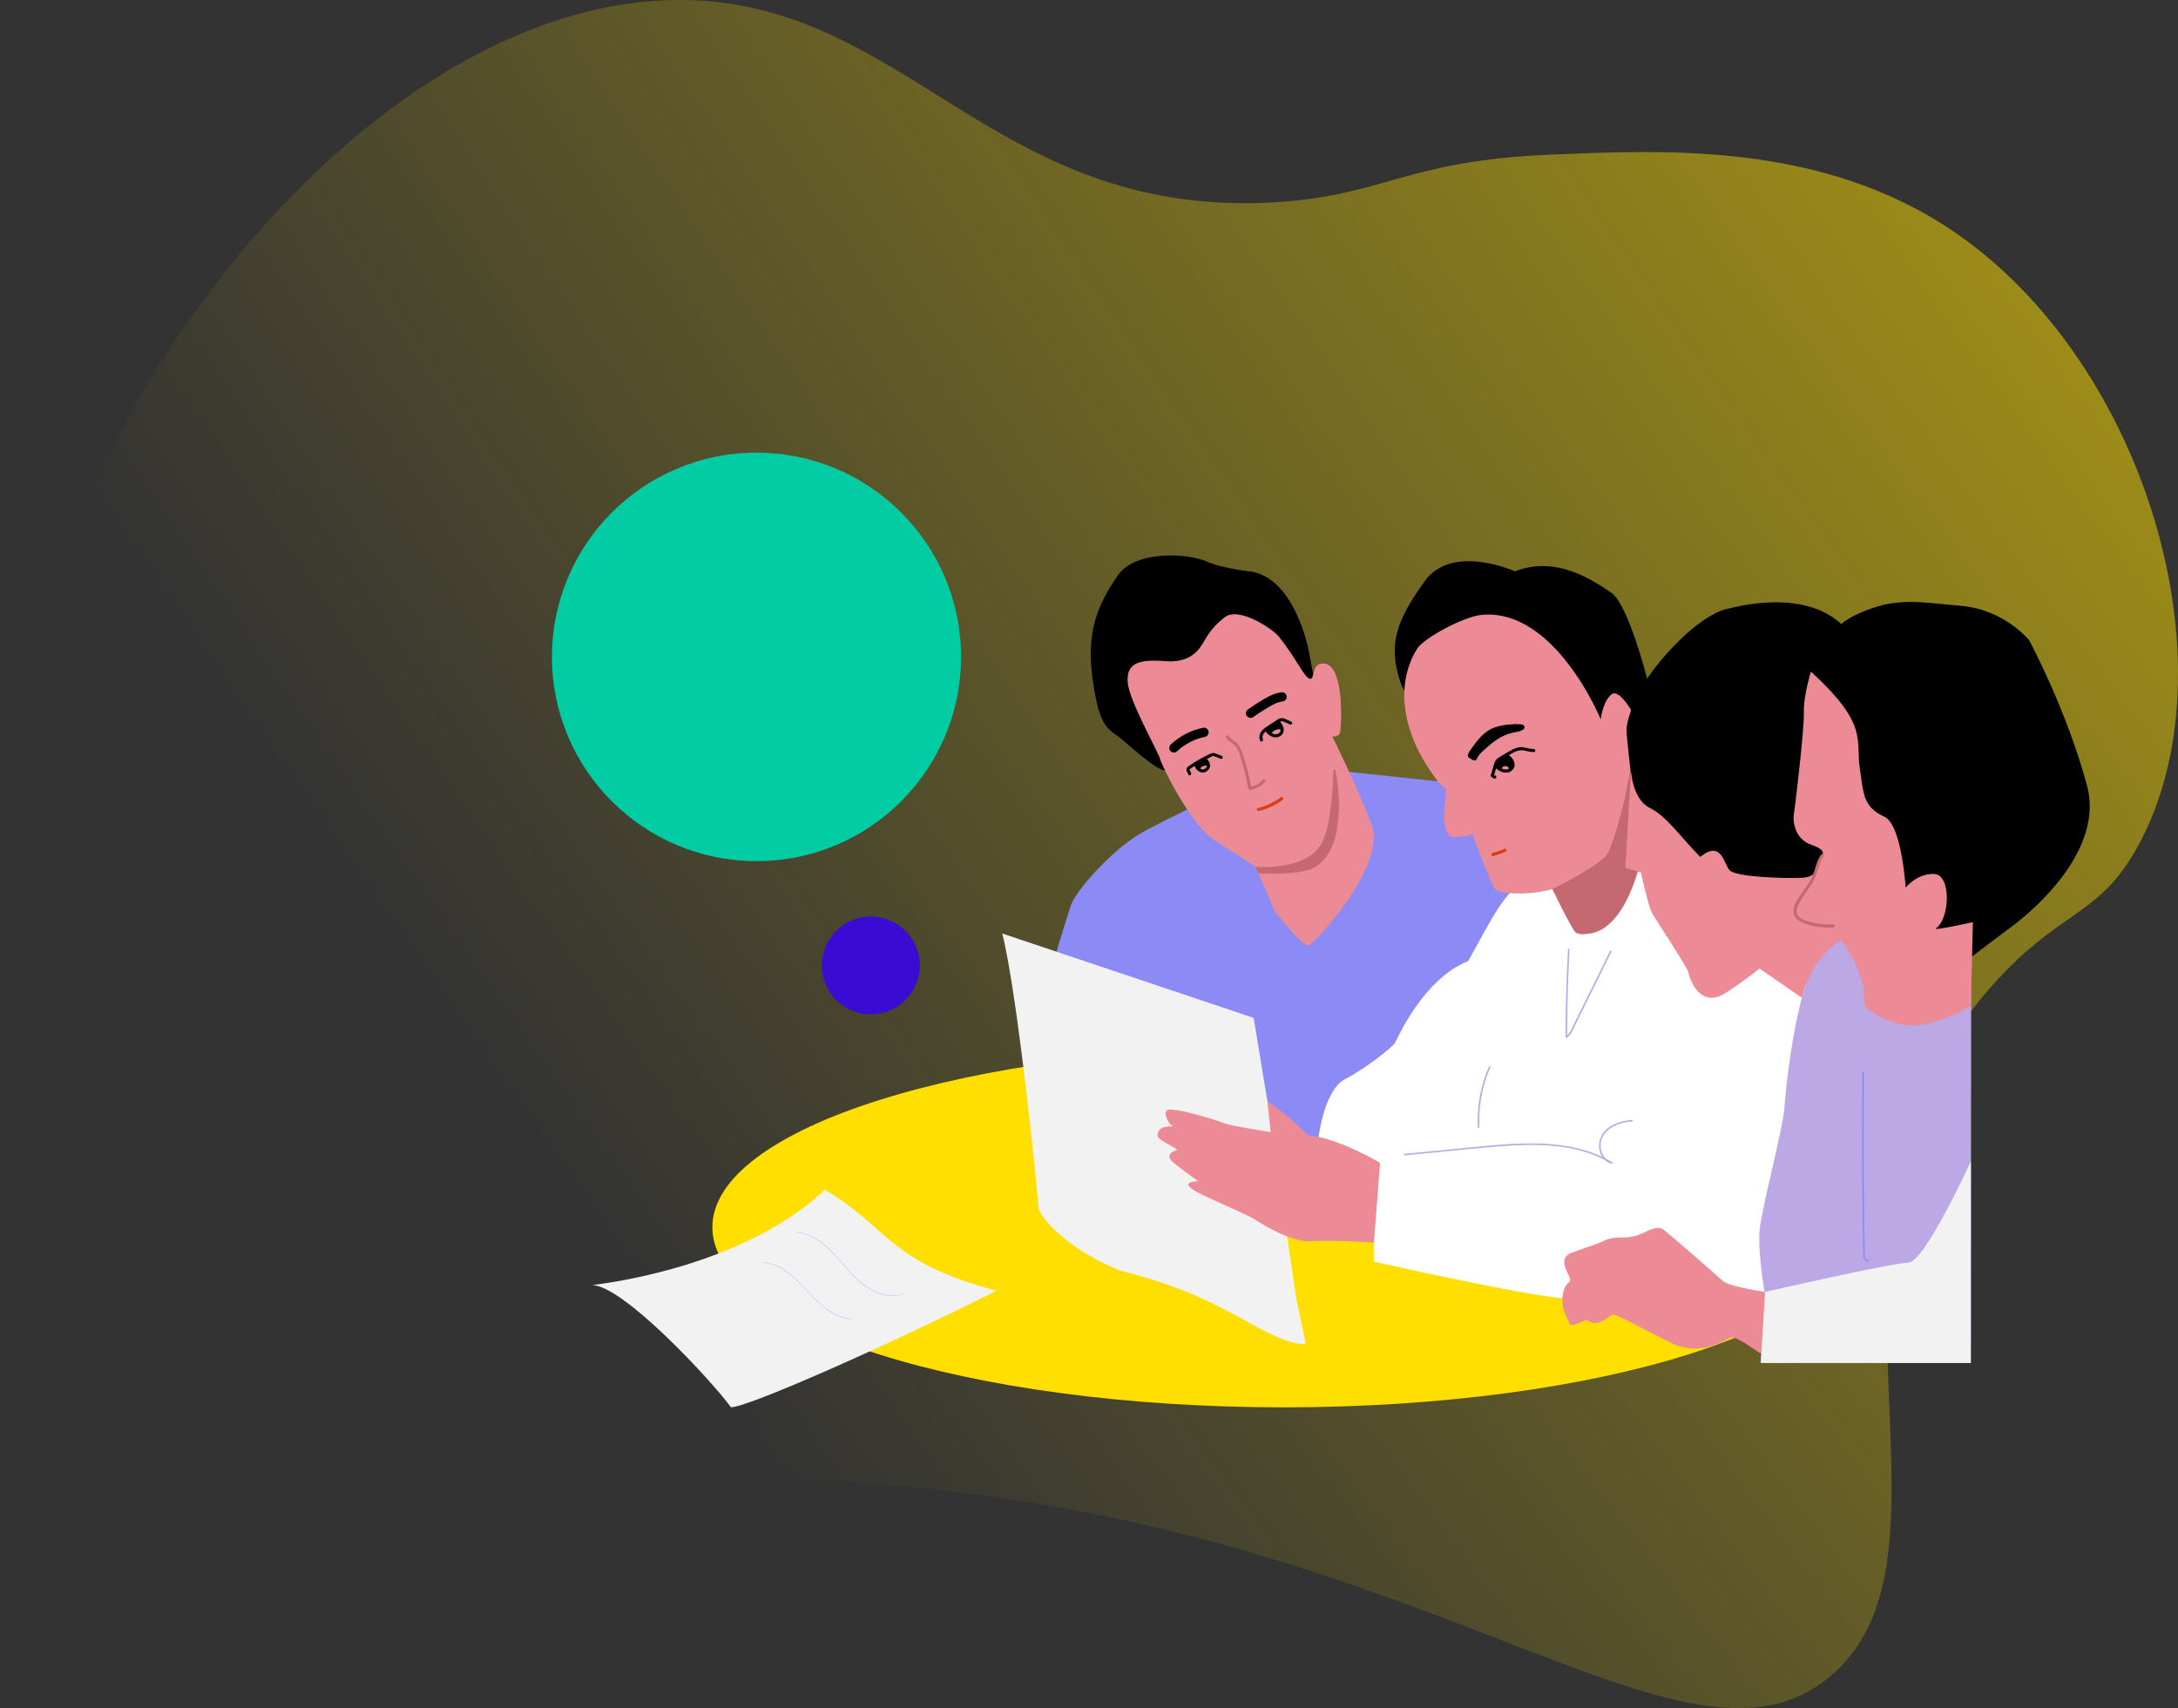
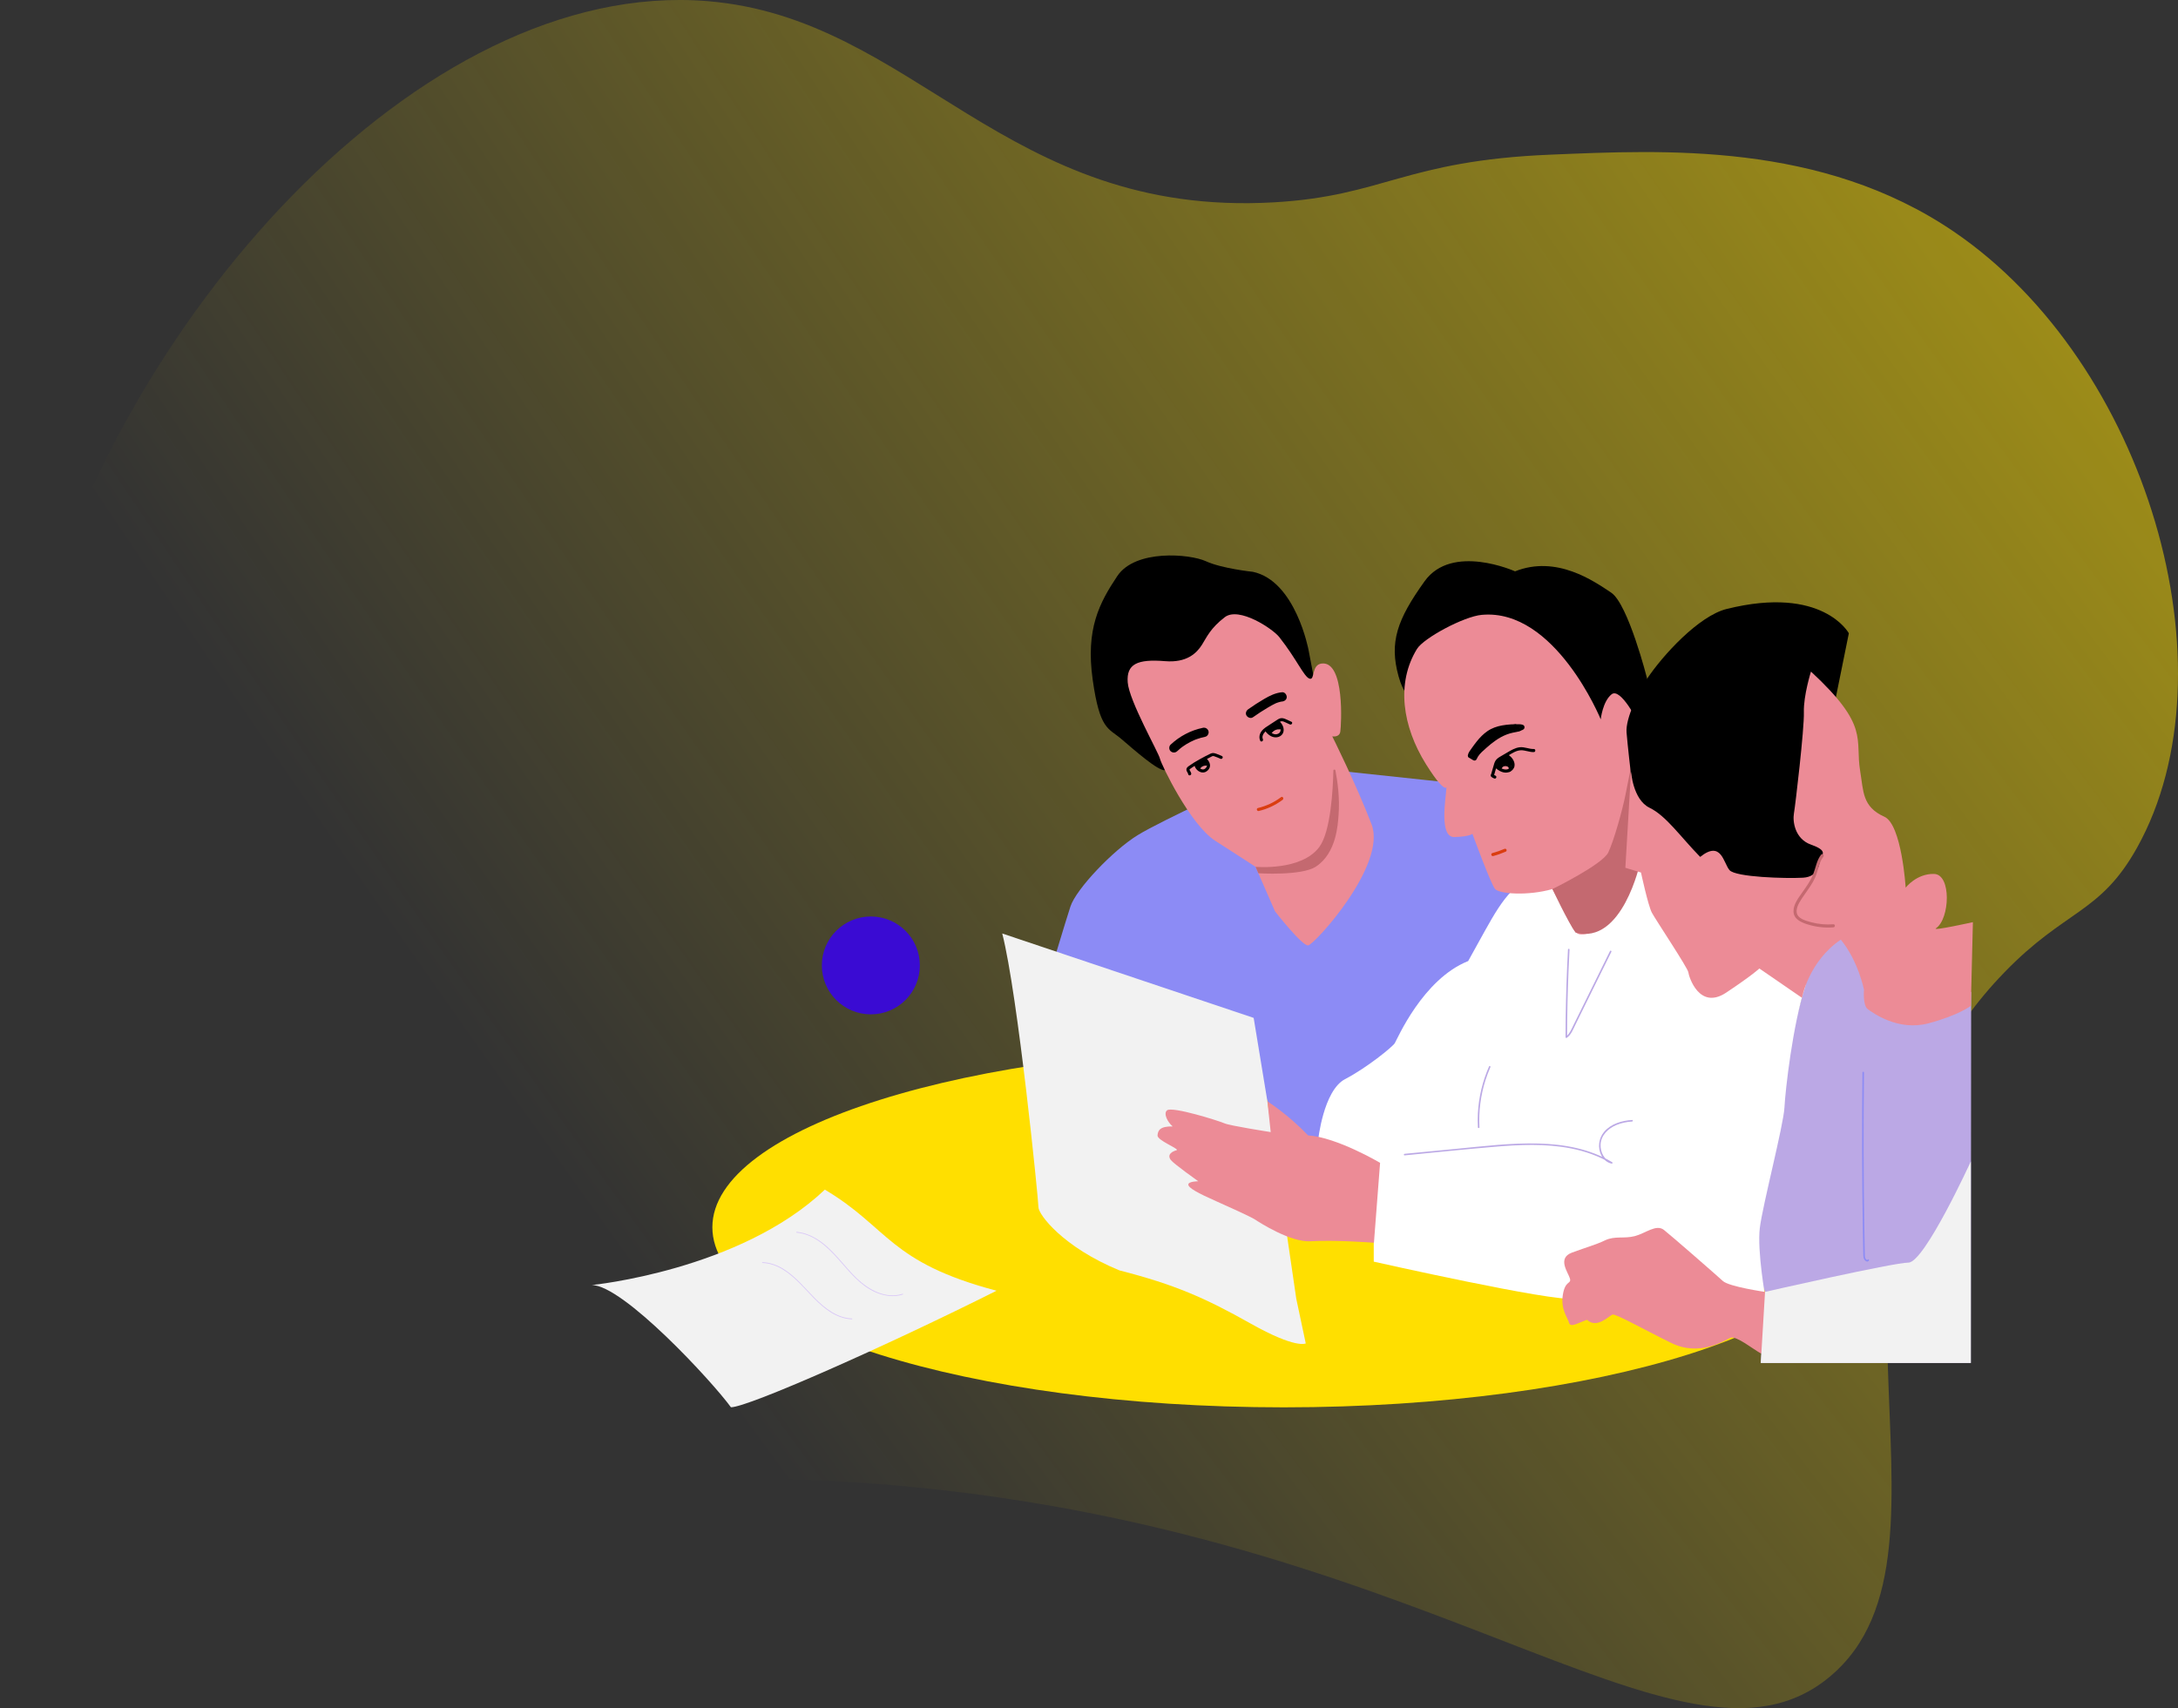
<svg xmlns="http://www.w3.org/2000/svg" fill="none" height="668.668" viewBox="0 0 852.385 668.668" width="852.385">
  <rect x="0" y="0" width="852.385" height="668.668" fill="#333333" stroke="none" />
  <path d="m716.181 656.297c-58.629 49.037-158.615-62.612-385.275-76.256-140.331-8.449-181.456 30.654-241.653-10.328-129.806-88.361-80.666-298.167-77.683-310.157 33.344-133.892 152.874-268.2 265.169-259.12 81.293 6.578 116.298 84.822 221.834 78.773 43.108-2.474 51.132-16.325 108.407-18.673 43.988-1.808 105.896-5.103 157.668 30.141 75.606 51.463 110.612 171.394 71.711 241.155-14.48 25.97-27.929 24.001-51.977 48.866-90.003 93.061-8.754 225.878-68.201 275.599z" fill="url(#a)" />
  <g clip-path="url(#b)" transform="translate(-102.9 -177.321)">
    <path d="m605.304 728.237c123.495 0 223.609-31.561 223.609-70.493s-100.114-70.493-223.609-70.493c-123.496 0-223.61 31.561-223.61 70.493s100.114 70.493 223.61 70.493z" fill="#ffdf00" />
    <path d="m826.835 536.087-15.541 19.619-27.541 102.295 9.912 25.043-1.665 27.82h82.208l.133-145.173z" fill="#bba8e5" />
    <path d="m709.352 521.647-21.31 3.701-58 55.898-16.034 32.945 4.728 9.626 21.795 9.993v37.389s70.672 15.918 78.083 14.437c7.41-1.482 70.732.097 70.732.097h4.538s-3.37-18.719-2.259-27.731c1.111-9.013 9.265-40.106 9.637-47.14.372-7.035 3.245-32.341 8.105-47.266 4.865-14.925-63.697-54.142-63.697-54.142l-36.322 12.193z" fill="#fff" />
    <path d="m793.667 683.045s1.111 25.544-1.669 24.062c-2.78-1.481-9.637-7.034-11.859-6.106-2.223.924-11.86 7.588-23.161 2.034-11.302-5.553-21.683-11.474-22.98-11.107-1.297.371-6.113 5.739-10.005 2.034-3.705 1.296-6.485 3.209-7.043 1.142-.557-2.066-3.333-5.214-2.408-10.949.926-5.739 3.334-4.072 2.78-6.292-.557-2.22-5.188-7.959.74-10.179 5.931-2.22 9.079-2.962 12.97-4.811 3.891-1.852 7.411-.557 11.674-1.667 4.263-1.109 8.372-4.81 11.411-2.405 3.042 2.405 20.644 17.77 23.056 19.99 2.408 2.22 16.494 4.258 16.494 4.258z" fill="#ec8b96" />
    <path d="m592.366 482.598s-34.592 15.728-44.229 21.653-24.091 21.1-26.313 27.949c-2.223 6.849-7.411 24.248-7.411 24.248l77.957 29.245 6.546 22.767s12.611 13.879 15.015 15.36c2.404 1.482 4.813 0 4.813 0s2.036-19.618 10.562-24.062 18.518-12.584 19.452-14.065c.933-1.481 10.938-25.068 28.729-32.155 10.005-17.822 13.714-26.706 23.347-32.259 9.637-5.554-20.385-36.517-20.385-36.517l-55.592-5.921-32.487 3.757z" fill="#8c8bf5" />
    <path d="m593.168 401.157s-12.045-1.255-18.345-4.145c-6.299-2.89-27.61-4.742-34.653 5.808-7.042 10.55-12.417 20.728-9.637 40.533 2.78 19.804 6.114 18.88 11.302 23.319 5.188 4.44 14.28 12.464 16.963 12.153 2.683-.307 59.94-27.517 59.94-27.517l-3.706-19.47s-5.038-27.174-21.864-30.689z" fill="#000" />
    <path d="m573.338 429.659c-2.101 3.354-5.98 7.172-14.453 6.478-10.902-.892-15.197 1.11-14.64 8.33.558 7.221 12.046 27.392 12.599 29.798.554 2.405 11.86 25.911 21.683 32.207 9.823 6.292 15.75 10.178 15.75 10.178l7.597 17.399s10.562 13.577 12.97 13.359c2.409-.218 30.948-31.496 24.83-47.414-6.113-15.918-15.378-34.427-15.378-34.427s2.78.557 3.151-1.852c.372-2.41 1.855-27.578-7.229-26.654-4.206.428-2.594 6.664-4.816 5.925s-4.926-7.499-11.859-16.289c-2.546-3.229-15.751-12.031-21.311-7.773s-7.043 7.781-8.894 10.735z" fill="#ec8b96" />
-     <path d="m897.068 427.992s-9.637-12.031-26.685-13.512c-17.047-1.482-25.941-3.701-41.138 3.515-15.197 7.22-17.949 23.38-17.949 23.38s12.207 15.305 12.393 20.854c.186 5.553 2.223 25.172 2.223 25.172l14.081 47.939 32.613 17.952 15.936-12.031s39.098-26.839 31.13-56.451c-7.968-29.616-22.608-56.822-22.608-56.822z" fill="#000" />
    <path d="m695.824 400.972s-24.644-11.107-35.392 3.886c-10.748 14.994-13.896 23.877-10.19 37.204 3.705 13.326 9.079 6.663 9.079 6.663l34.467-3.515 30.576 21.471 17.419-1.852 2.223-4.811 3.519-17.028s-7.411-29.245-14.082-33.684c-6.671-4.44-21.31-14.808-37.619-8.33z" fill="#000" />
    <path d="m682.854 418c-7.14.645-22.801 9.129-25.387 13.326-8.223 13.359-5.746 30.355 3.519 45.163s8.086 6.478 7.932 9.811c-.154 3.334-2.93 18.88 3.184 18.695 6.114-.186 7.043-1.296 7.043-1.296s7.229 19.805 8.893 21.657c1.665 1.853 12.599 2.777 22.422 0 9.265 16.475 7.609 18.545 13.229 17.557 9.318-1.635 20.313-25.887 20.313-25.887s-4.263-1.481-3.891-3.33c.371-1.848 3.891-53.674 3.891-53.674s-6.857-13.698-10.377-10.921c-3.519 2.777-4.262 9.811-4.262 9.811s-17.792-43.495-46.513-40.904z" fill="#ec8b96" />
    <path d="m741.966 473.147c-.065.916-1.73 9.508-2.966 15.554-1.237 6.046-4.449 17.585-6.671 22.303-2.223 4.718-21.865 14.344-21.865 14.344s6.013 12.826 9.043 17.023c18.341 5.082 25.299-27.392 25.299-27.392l1.73-28.009-4.57-13.827z" fill="#c46970" />
    <path d="m778.658 415.702c-10.946 2.725-25.044 18.154-31.129 27.284-3.148 4.718-8.51 15.441-8.057 21.059.767 9.525 4.533 40.021 4.533 40.021l31.687 27.024 38.545 1.11 14.267-17.399-11.302-43.866 9.266-45.716s-10.191-18.88-47.81-9.513z" fill="#000" />
    <path d="m811.643 440.209s-2.966 9.44-2.78 15.918-3.334 36.461-3.891 39.609c-.558 3.148.371 9.993 6.671 12.216 6.299 2.22 4.63 3.701 3.891 5.183-.739 1.481-.372 7.402-7.043 7.773s-26.313-.186-28.721-2.962c-2.408-2.777-3.152-11.846-11.488-5.183-7.782-7.959-13.277-16.071-19.827-19.247s-7.229-14.251-7.229-14.251l-2.223 37.756 6.114 1.853s2.78 12.955 4.263 15.732 14.082 21.657 14.268 23.32c.185 1.667 4.262 14.993 14.825 7.959 10.562-7.035 12.97-9.441 12.97-9.441l16.676 11.475s2.594-14.251 15.197-22.763c6.857 8.33 9.08 19.619 9.08 19.619s-.558 6.106 1.483 7.587c2.036 1.482 11.859 8.698 23.719 5.554 11.859-3.148 16.611-6.849 16.611-6.849l.808-32.76s-16.203 3.592-14.454 2.405c5.459-3.701 6.114-21.1-.739-21.285-6.857-.186-11.12 5.368-11.12 5.368s-1.519-24.721-8.34-27.764c-8.708-3.886-8.154-10.025-9.451-17.77-2.146-12.802 3.891-17.585-19.27-39.052z" fill="#ec8b96" />
    <path d="m874.209 631.962s-18.094 39.52-24.393 39.609c-6.3.089-56.15 11.474-56.15 11.474l-1.668 27.82h82.207v-78.903z" fill="#f2f2f2" />
    <path d="m495.138 542.746 98.398 33.038 5.375 32.667 11.301 77.281 3.71 17.488s-3.827 2.22-21.557-7.774c-17.731-9.993-29.683-15.268-51.366-20.821-22.235-9.162-31.687-21.931-31.687-24.708s-8.061-83.29-14.174-107.167z" fill="#f2f2f2" />
    <path d="m643.014 632.518s-16.862-9.993-28.168-10.735c-7.968-8.33-15.936-13.327-15.936-13.327l1.297 12.031s-16.03-2.498-18.066-3.422c-2.037-.924-20.478-6.756-22.515-5.09-1.475 1.207.186 4.626 2.223 6.292-5.003-.092-5.791 1.591-5.932 3.516-.142 1.925 7.968 4.996 7.596 5.739-3.151.924-3.519 2.405-2.408 3.887 1.111 1.481 10.748 8.33 10.748 8.33s-3.891 0-3.891 1.295c0 1.296 3.705 3.33 11.027 6.571 3.572 1.582 13.435 6.013 15.104 7.127s13.819 8.928 21.606 8.496c10.255-.573 24.907.573 24.907.573l2.408-31.279z" fill="#ec8b96" />
    <path d="m334.483 680.368s57.883-5.702 91.235-37.352c25.189 14.985 24.951 28.397 67.2 39.568-43.36 21.746-97.283 45.623-103.955 45.623-7.228-9.993-42.249-47.927-54.48-47.839z" fill="#f2f2f2" />
-     <path d="m398.966 514.426c44.21 0 80.05-35.797 80.05-79.956s-35.84-79.956-80.05-79.956c-44.211 0-80.05 35.797-80.05 79.956s35.839 79.956 80.05 79.956z" fill="#02cca4" />
    <path d="m443.716 574.396c10.591 0 19.177-8.576 19.177-19.154 0-10.579-8.586-19.155-19.177-19.155s-19.177 8.576-19.177 19.155c0 10.578 8.586 19.154 19.177 19.154z" fill="#3a0bd3" />
    <path d="m815.616 511.867c-1.717 2.216-2.089 4.977-3.05 7.535-1.007 2.684-2.752 5.013-4.38 7.342-1.483 2.123-3.411 4.593-3.378 7.321.036 3.019 2.848 4.258 5.329 5.061 3.301 1.07 6.817 1.477 10.276 1.219.771-.057.779-1.267 0-1.211-2.898.218-5.807-.036-8.615-.783-2.121-.565-5.641-1.412-5.774-4.133-.061-1.259.46-2.494 1.062-3.571.639-1.143 1.394-2.22 2.142-3.29 1.499-2.147 3.071-4.282 4.122-6.695 1.123-2.575 1.361-5.667 3.119-7.935.202-.262.25-.601 0-.856-.206-.21-.659-.258-.857 0z" fill="#c46970" />
    <g fill="#000">
      <path d="m687.597 480.847.792-2.712c.23-.795.392-1.719.845-2.426.416-.654 1.155-1.013 1.806-1.392l2.4-1.405c1.418-.831 2.929-1.808 4.623-1.889 1.693-.08 3.365.771 5.111.711.78-.024.78-1.235 0-1.211-1.855.061-3.592-.88-5.463-.686-1.859.194-3.479 1.203-5.055 2.127-.857.5-1.713 1.001-2.57 1.505-.731.432-1.442.892-1.899 1.627-.457.73-.646 1.618-.885 2.433l-.873 2.995c-.218.751.95 1.07 1.168.323z" />
      <path d="m677.723 473.877 1.172.691c.323.189.683.48 1.075.484.8.012.966-.941 1.301-1.481.832-1.348 2.137-2.422 3.309-3.467 2.352-2.107 4.95-4.085 7.92-5.231.808-.311 1.64-.561 2.489-.742.974-.206 1.96-.335 2.897-.674.727-.263.416-1.433-.323-1.167-1.515.545-3.152.646-4.679 1.162-1.447.489-2.833 1.159-4.134 1.958-2.614 1.602-5.047 3.665-7.176 5.868-.574.593-1.119 1.243-1.519 1.974-.089.165-.255.399-.283.593-.012.101-.166.198.093.049.165-.033.186-.073.056-.118l-.25-.149-1.338-.787c-.674-.395-1.285.65-.61 1.045z" />
      <path d="m678.528 473.308c.15-.815.675-1.469 1.14-2.135.464-.666.917-1.295 1.394-1.933.965-1.283 2.012-2.523 3.212-3.592 1.22-1.086 2.614-1.962 4.158-2.502 1.729-.606 3.556-.872 5.374-1.013 1.063-.081 2.129-.113 3.192-.097.259 0 .517.008.776.02.024 0 .55.081.57.069l-.016-.198-.101.032c-.106-.028-.36.113-.457.145l-.82.259c-.74.234-.425 1.404.323 1.166.747-.238 2.247-.412 2.267-1.469.02-1.114-1.245-1.203-2.053-1.223-2.238-.064-4.505.065-6.711.46-2.057.367-4.053 1.062-5.783 2.256-1.584 1.094-2.925 2.486-4.125 3.98-.683.851-1.33 1.735-1.964 2.627s-1.354 1.752-1.548 2.825c-.137.763 1.031 1.09 1.168.323z" />
      <path d="m682.863 466.689c-.885.952-1.726 1.945-2.518 2.979-.379.496-.751.996-1.107 1.509-.355.513-.662 1.017-.606 1.647.041.468.663.863 1.035.427.88-1.037 1.672-2.139 2.367-3.305.376-.63-.444-1.142-.953-.735-.598.481-1.111 1.042-1.548 1.671-.38.557-.804 1.26-.901 1.938s.327 1.352 1.075 1.235c.727-.113 1.156-.957 1.564-1.49 1.955-2.562 3.964-5.174 6.594-7.091.618-.452.045-1.485-.61-1.045-1.863 1.247-3.734 2.518-5.269 4.173-.529.569.323 1.425.856.856 1.795-1.909 3.718-3.697 5.754-5.348.198-.161.231-.525.093-.735-.48-.738-1.276-.415-1.927-.125-.772.343-1.507.767-2.194 1.264-1.378.992-2.546 2.219-3.463 3.644-.323.505.323 1.154.828.827l8.11-5.25-.61-1.046c-2.109 1.437-4.231 2.898-5.976 4.779-.457.492.125 1.32.735.952l9.108-5.529c.582-.355.206-1.287-.469-1.106l-5.188 1.405.469 1.106c1.139-.699 2.42-1.034 3.713-1.324 1.451-.323 2.905-.63 4.36-.945l-.323-1.166-4.247 1.651c-.711.278-.453 1.364.323 1.166l5.815-1.465-.324-1.166c-1.087.31-2.157.666-3.208 1.073-.735.283-.448 1.288.323 1.167.885-.138 1.746-.364 2.586-.678.724-.275.408-1.445-.323-1.167-.84.315-1.697.541-2.586.678l.323 1.167c1.055-.408 2.122-.763 3.209-1.074.751-.214.436-1.36-.324-1.166l-5.814 1.465.323 1.166 4.247-1.651c.719-.278.452-1.335-.323-1.166-1.508.327-3.023.642-4.526.981-1.333.302-2.659.686-3.835 1.404-.577.355-.206 1.288.469 1.106l5.188-1.404-.468-1.106-9.108 5.529.735.953c1.677-1.809 3.702-3.209 5.73-4.593.638-.436.049-1.473-.61-1.046l-8.11 5.251.829.827c.703-1.089 1.575-2.058 2.586-2.873.493-.4 1.026-.751 1.575-1.066.275-.157.558-.302.845-.436.141-.068.287-.137.436-.193.057-.024.118-.049.178-.065.134-.02.089-.068-.129-.149l.093-.735c-2.037 1.651-3.96 3.435-5.754 5.348l.856.856c1.467-1.583 3.241-2.789 5.023-3.984l-.61-1.045c-2.15 1.57-3.911 3.539-5.552 5.618-.392.496-.776.993-1.16 1.493-.21.275-.42.553-.63.828-.089.113-.251.274-.315.403l-.101.101c.214.242.323.291.323.153.045-.04.073-.242.093-.302.061-.154.133-.307.206-.452.137-.267.291-.529.461-.775.376-.545.84-1.013 1.357-1.425l-.953-.734c-.643 1.077-1.366 2.102-2.178 3.059l1.034.428c-.044-.501.384-.957.659-1.34.331-.469.671-.929 1.026-1.377.695-.883 1.427-1.735 2.194-2.558.53-.569-.323-1.429-.856-.856z" />
      <path d="m694.003 462.548c-4.679 1.889-9.597 3.963-12.51 8.314-.436.65.614 1.255 1.046.61 2.716-4.061 7.427-5.998 11.783-7.758.715-.286.4-1.461-.323-1.166z" />
      <path d="m679.459 471.851-.444.057.428 1.033c3.471-3.37 7.435-6.187 11.754-8.37.695-.352.085-1.397-.61-1.046-4.404 2.228-8.457 5.122-11.997 8.56-.343.335-.113 1.102.429 1.034l.444-.057c.764-.097.772-1.307 0-1.211z" />
      <path d="m686.524 481.392c.177.154.371.295.578.412.206.117.428.21.65.278.146.049.335.017.469-.06.133-.077.246-.218.279-.363.036-.154.028-.327-.061-.469-.089-.141-.206-.23-.364-.278-.076-.024-.157-.052-.234-.085l.145.061c-.218-.093-.424-.21-.614-.355l.121.092c-.04-.032-.076-.06-.117-.092-.056-.061-.121-.101-.194-.126-.072-.036-.149-.056-.234-.052-.15 0-.327.065-.428.178s-.186.266-.178.427c.008.162.056.323.178.428z" />
      <path d="m688.005 477.78c1.442 1.319 3.443 2.486 5.459 1.792.836-.287 1.58-.892 1.948-1.703.436-.965.262-1.974-.203-2.894-.468-.929-1.228-1.699-2.121-2.224-.675-.396-1.285.65-.61 1.045 1.346.787 2.824 2.825 1.374 4.186-.663.617-1.661.678-2.497.456-.958-.251-1.766-.86-2.485-1.518-.574-.525-1.435.327-.857.856z" />
      <path d="m694.042 479.277c.513-.432.642-1.191.436-1.808-.23-.695-.841-1.159-1.527-1.353-.611-.173-1.31-.165-1.908.049-.327.121-.626.282-.889.521-.117.104-.218.234-.307.363-.036.052-.068.109-.101.169-.016.037-.036.077-.052.113-.057.093-.033.077.068-.052l.308-.081c.238.129.299.141.185.032l-.052-.056c-.053-.057-.105-.117-.15-.182-.064-.089-.137-.21-.161-.29-.065-.19.048-.351.206-.557.331-.444.751-.989 1.277-1.175 1.083-.379 2.093.565 2.194 1.59l.606-.605c-.133-.016-.352-.101-.509-.182-.218-.113-.424-.246-.635-.375-.476-.286-.981-.517-1.547-.537-1.18-.048-2.271.844-2.449 2.01-.105.694.683 1.021 1.107.468.425-.553 1.015-1.166 1.73-1.36.537-.145 1.204-.02 1.491.4.186.27.533.391.828.218.267-.158.404-.557.218-.828-.61-.888-1.701-1.202-2.731-.984-1.103.23-1.928 1.093-2.582 1.949l1.107.468c.117-.763.792-1.299 1.572-1.065.339.101.691.351 1.022.549.432.258.873.435 1.374.492.303.032.634-.307.606-.605-.121-1.215-.816-2.289-1.988-2.721-.554-.206-1.216-.222-1.778-.024s-1.038.589-1.43 1.045-.865.973-.922 1.607c-.056.633.328 1.178.736 1.622.254.275.622.428.978.238.287-.153.339-.423.517-.662-.057.077.077-.076.073-.072.028-.029.06-.061.097-.085-.077.061.097-.061.088-.057.037-.024.077-.044.114-.064.056-.028.121-.057.226-.089.065-.02.129-.036.198-.048 0 0 .19-.029.105-.02.489-.057 1.046.028 1.378.367.072.072.06.064.04.036.016.02.113.206.085.133.016.041.028.081.04.121.013.041.021.081.029.125-.008-.056-.012-.048-.004.029 0 .04 0 .084-.004.125.012-.101-.033.113-.045.137.016-.036.037-.056-.02.02-.04.061-.044.069-.016.02-.028.029-.061.057-.093.085-.251.21-.218.638 0 .856.246.246.606.214.857 0z" />
      <path d="m691.878 473.998c.174.17.335.351.481.541l-.093-.121c.073.097.145.194.21.294.089.134.206.234.364.279.08.024.161.028.242.012.081 0 .158-.028.226-.073.13-.084.243-.205.279-.363.037-.157.028-.331-.06-.468-.231-.343-.493-.67-.788-.957-.114-.109-.271-.177-.429-.177-.085 0-.161.016-.234.052-.077.025-.141.065-.194.125-.105.117-.186.267-.178.428.008.162.061.315.178.428z" />
    </g>
    <path d="m690.267 500.785c1.289-.767 3.306-1.946 4.671-.67.602.565.861 1.432 1.168 2.171s.606 1.413 1.006 2.07c.837 1.381 2.061 2.487 3.677 2.822 1.734.359 3.512-.057 5.189-.497.755-.198.436-1.364-.324-1.166-1.689.44-3.644.964-5.333.262-1.491-.621-2.316-2.131-2.93-3.535-.638-1.461-1.103-3.124-2.776-3.693-1.753-.602-3.491.314-4.962 1.19-.671.4-.06 1.445.61 1.046z" fill="#ec8b96" />
    <path d="m687.279 512.428c1.698-.452 3.35-1.041 4.958-1.743.299-.129.368-.569.219-.828-.182-.31-.53-.347-.829-.218-1.511.662-3.075 1.195-4.667 1.619-.751.202-.432 1.368.324 1.166z" fill="#da3d10" />
    <path d="m595.538 494.792c3.374-.799 6.57-2.292 9.338-4.379.614-.464.012-1.514-.61-1.045-2.696 2.03-5.767 3.479-9.052 4.254-.759.177-.436 1.348.324 1.166z" fill="#da3d10" />
    <path d="m593.239 458.108c1.928-1.368 3.912-2.66 5.952-3.862.934-.549 1.875-1.094 2.857-1.55-.012.004.436-.194.271-.121-.166.073.287-.109.275-.105.246-.093.497-.178.747-.254.251-.077.505-.142.764-.194.113-.024.23-.044.343-.065.558-.096-.351.029.214-.02.946-.085 1.867-.775 1.819-1.816-.041-.912-.804-1.909-1.819-1.816-2.553.23-4.792 1.34-6.978 2.611-2.154 1.255-4.247 2.611-6.283 4.056-.772.549-1.216 1.611-.651 2.486.493.767 1.657 1.239 2.489.65z" fill="#000" />
    <path d="m573.613 462.241c-4.703.973-9.083 3.298-12.579 6.575-.695.65-.707 1.921 0 2.567.744.682 1.831.694 2.57 0 .408-.384.829-.755 1.261-1.11.085-.073.174-.141.263-.21.416-.335-.154.105.097-.077.226-.165.448-.335.678-.496.893-.63 1.831-1.195 2.797-1.699.472-.246.953-.476 1.438-.686.061-.024.416-.17.105-.049.129-.052.259-.105.392-.157.234-.093.473-.182.707-.262 1.055-.376 2.138-.67 3.237-.9.933-.194 1.559-1.344 1.269-2.236-.32-.985-1.237-1.478-2.239-1.268z" fill="#000" />
    <path d="m597.152 466.673c-.477-1.025.142-2.163.873-2.881.849-.836 1.94-1.433 2.929-2.075l1.685-1.094c.469-.302.942-.69 1.471-.883.602-.226 1.196.064 1.742.31.614.283 1.228.561 1.842.844.703.323 1.322-.723.611-1.046-.752-.343-1.504-.702-2.263-1.033-.643-.278-1.318-.472-2.021-.319-.707.158-1.317.638-1.911 1.022l-2.105 1.368c-1.192.775-2.505 1.509-3.378 2.663-.82 1.082-1.107 2.479-.521 3.73.327.706 1.373.093 1.046-.61z" fill="#000" />
    <path d="m598.286 463.783c1.079 1.348 2.643 2.409 4.437 2.139.82-.125 1.584-.557 2.068-1.235.485-.678.586-1.591.409-2.414-.206-.94-.76-1.804-1.435-2.478-.549-.553-1.406.303-.856.856.957.964 1.887 2.958.339 3.834s-3.156-.363-4.105-1.554c-.206-.254-.643-.214-.857 0-.255.254-.206.601 0 .856z" fill="#000" />
    <path d="m600.685 464.175s.093-.125.049-.069c-.041.053.028-.036.036-.044.053-.061.105-.121.162-.182.113-.117.23-.226.355-.327.041-.032.053-.04.004-.004.037-.028.073-.052.109-.08.065-.045.134-.089.202-.134.138-.084.283-.157.429-.226.048-.024.06-.024 0 0 .032-.012.068-.028.101-.04.077-.028.153-.057.23-.081.154-.048.311-.089.473-.117.044-.008.089-.016.133-.02-.06.008-.056.008 0 0 .081-.008.162-.016.243-.016.169-.008.343 0 .513.016.315.028.618-.299.606-.605-.016-.351-.267-.573-.606-.606-1.596-.145-3.164.642-4.089 1.925-.186.259-.053.686.218.828.311.165.63.056.828-.218z" fill="#000" />
    <path d="m600.11 461.656c-.695.262-1.2.771-1.442 1.473-.206.589.602.997 1.014.589.521-.516 1.083-.96 1.669-1.388.291-.21.578-.436.889-.617.06-.037.121-.069.182-.097.064-.033.068-.033.169-.061.045-.012.085-.02.13-.028-.053.008-.037.012.04 0 .081.004.089 0 .028 0-.169-.089-.246-.23-.226-.428l.158-.266c.161-.069.19-.093.089-.069-.037.004-.073.012-.11.016-.072.012-.145.029-.214.045-.153.036-.307.08-.456.133-.324.117-.639.262-.934.444-.279.169-.384.541-.218.827.166.287.55.388.828.218.166-.101.336-.206.514-.29.101-.049-.057.02.044-.021.045-.016.085-.032.129-.044.045-.012.089-.024.134-.032.113-.024-.122 0 .056-.008.453-.033.845-.073 1.204-.376.251-.21.219-.637 0-.855-.246-.247-.606-.21-.856 0 .048-.037.04-.037-.016 0 .056-.029.052-.029-.017-.008-.072.012-.076.016-.012.004-.04 0-.08.008-.121.008-.198.012-.4.024-.594.072-.388.089-.739.295-1.075.501l.61 1.045c.291-.177.538-.294.853-.387.343-.101.756-.089 1.018-.368.348-.375.206-.968-.206-1.222-.335-.206-.804-.174-1.164-.061-.638.202-1.175.662-1.705 1.057-.586.432-1.155.884-1.673 1.401l1.015.589c.056-.165-.053.077.032-.081.02-.036.036-.072.057-.105 0 0 .105-.153.044-.076.032-.041.065-.077.101-.113.036-.037.073-.069.109-.105.073-.065 0 0 .045-.032.044-.029.084-.053.129-.077.02-.012.174-.073.077-.036.307-.117.517-.408.424-.747-.081-.295-.436-.541-.748-.424z" fill="#000" />
    <path d="m581.128 473.292c-.76-.363-1.539-.69-2.335-.956-.74-.247-1.362-.364-2.089-.021-1.487.699-2.95 1.486-4.389 2.281-1.438.795-2.864 1.658-4.202 2.635-.533.392-1.002.819-.897 1.538.089.613.602 1.045.715 1.642.146.767 1.313.44 1.168-.322-.097-.509-.432-.872-.634-1.332-.118-.267.044-.319.258-.481.251-.185.509-.363.764-.54 1.16-.791 2.368-1.51 3.6-2.188 1.204-.662 2.433-1.287 3.661-1.905.267-.133.57-.347.873-.363s.65.157.929.254c.671.23 1.321.501 1.96.807.699.335 1.317-.706.61-1.045z" fill="#000" />
    <path d="m570.363 476.896c.311 1.384 1.507 2.579 2.926 2.801.893.141 1.668-.202 2.303-.819.594-.582.957-1.352.856-2.192-.121-1.005-.743-1.784-1.386-2.526-.214-.247-.638-.218-.856 0-.247.246-.214.609 0 .855.464.541 1.038 1.167 1.054 1.921.013.638-.521 1.243-1.095 1.502-.573.258-1.26-.049-1.713-.396-.452-.347-.784-.876-.917-1.465-.073-.319-.441-.504-.748-.424-.327.089-.497.424-.424.747z" fill="#000" />
    <path d="m572.632 478.11c.02-.028.036-.052.056-.08-.044.056-.044.06 0 .008.045-.049.085-.101.13-.15.089-.096.19-.181.287-.27.052-.044.052-.04-.009 0 .025-.02.053-.04.081-.056.053-.037.109-.077.166-.109.105-.065.214-.126.323-.178.028-.012.194-.081.061-.028.06-.024.121-.049.186-.069.125-.04.25-.077.379-.105.065-.012.13-.024.194-.032-.161.024.053 0 .085 0 .134-.008.263-.008.396 0 .392.024.687-.404.586-.767-.121-.416-.424-.763-.816-.944-.477-.218-.99-.206-1.491-.093-.82.19-1.564.613-2.065 1.295l1.107.469c.008-.033.021-.061.033-.089-.029.072-.033.076 0 .012.032-.057.06-.113.097-.166.016-.028.036-.052.052-.08-.048.06-.048.06-.004.008.045-.049.085-.097.133-.142.049-.044.097-.088.146-.129.093-.084-.085.049.032-.024s.218-.141.336-.202c.016-.008.21-.093.101-.052.072-.028.145-.057.218-.081.129-.044.258-.081.392-.113.303-.073.61-.125.917-.177.307-.053.517-.457.424-.747-.109-.339-.408-.48-.747-.424-.691.113-1.382.246-2 .585-.598.331-1.067.844-1.289 1.49-.097.286.089.605.351.714.295.125.578 0 .756-.246.036-.049.036-.037 0 0 .024-.024.044-.053.064-.077.053-.056.105-.109.162-.157.008-.008.089-.081.036-.033-.052.049.029-.02.041-.028.056-.04.113-.077.17-.109.064-.04.133-.077.202-.109.032-.016.06-.028.093-.044.048-.02.056-.024 0 0 .133-.053.27-.101.412-.141.076-.021.149-.041.226-.057.04-.008.077-.016.117-.024.093-.02-.081 0 .016 0 .081 0 .158-.008.235-.004.044 0 .129.02.044 0 .032.008.069.016.101.024.028.008.057.02.089.028-.044-.012-.081-.04-.02 0 .028.016.052.033.081.049.06.036.02.02-.013-.012.025.028.053.056.081.08.057.049-.044-.08-.012-.016.012.024.028.053.045.077.04.064-.045-.129-.004 0l .585-.767c-1.337-.077-2.614.597-3.382 1.675-.181.258-.056.686.219.827.311.166.634.061.828-.218z" fill="#000" />
-     <path d="m582.676 466.064c.941 1.392 2.509 2.05 3.616 3.269 1.217 1.336 1.722 3.253 2.271 4.932 1.265 3.862 2.215 7.821 2.849 11.833.036.234.343.476.586.444 2.331-.303 4.481-1.384 6.049-3.152.517-.581-.34-1.441-.857-.856-1.337 1.51-3.18 2.535-5.188 2.797l.586.444c-.501-3.16-1.196-6.284-2.085-9.359-.445-1.538-.93-3.067-1.487-4.569-.473-1.283-1.051-2.563-2.029-3.547-1.014-1.026-2.44-1.635-3.261-2.85-.436-.642-1.487-.036-1.046.61z" fill="#c46970" />
    <path d="m594.28 516.65s18.106 1.679 25.016-7.866c4.433-6.122 5.277-22.645 5.435-29.829.012-.477.699-.537.792-.069.78 3.919 1.802 10.772 1.22 17.774-.283 3.391-.788 14.619-8.837 19.898-5.665 3.717-22.527 2.611-22.527 2.611z" fill="#c46970" />
    <path d="m414.677 659.846c6.788.618 12.041 5.59 16.34 10.445 4.401 4.968 8.631 10.478 14.951 13.081 3.244 1.34 6.881 1.808 10.263.706.186-.061.105-.351-.081-.291-6.562 2.135-13.241-1.566-17.884-5.993-4.845-4.621-8.562-10.372-14.025-14.352-2.82-2.058-6.053-3.576-9.564-3.895-.194-.016-.194.287 0 .303z" fill="#d9c7f7" />
    <path d="m401.301 671.72c5.799.177 10.558 3.959 14.482 7.882 3.928 3.927 7.398 8.379 12.15 11.381 2.534 1.599 5.37 2.672 8.385 2.773.194.008.194-.295 0-.303-5.799-.193-10.551-3.987-14.47-7.91-3.923-3.931-7.398-8.379-12.158-11.373-2.534-1.595-5.379-2.66-8.393-2.753-.194-.004-.194.299 0 .303z" fill="#d9c7f7" />
    <path d="m716.545 549.023c-.477 8.891-.776 17.786-.897 26.69-.036 2.542-.057 5.085-.061 7.632 0 .218.263.391.457.262 1.762-1.166 2.533-3.394 3.431-5.206l3.39-6.874c2.275-4.613 4.549-9.226 6.824-13.839l3.839-7.777c.174-.347-.352-.654-.525-.307-4.461 9.045-8.922 18.089-13.383 27.134-.594 1.203-1.176 2.409-1.782 3.604-.521 1.037-1.111 2.082-2.101 2.74l.457.263c.02-8.904.218-17.803.593-26.698.11-2.543.231-5.081.364-7.62.02-.388-.586-.388-.606 0z" fill="#bba8e5" />
    <path d="m652.605 629.6c11.601-1.118 23.197-2.341 34.81-3.333 10.098-.864 20.422-1.348 30.423.633 5.523 1.094 10.873 2.991 15.702 5.897l.234-.553c-3.095-.67-4.59-3.947-4.465-6.877.154-3.625 2.934-6.276 6.114-7.632 1.959-.836 4.093-1.252 6.214-1.385.388-.024.392-.629 0-.605-3.956.246-8.247 1.473-10.914 4.589-2.206 2.583-2.671 6.304-1.087 9.335.821 1.57 2.223 2.777 3.976 3.156.332.073.538-.371.235-.553-8.676-5.218-18.797-7.047-28.802-7.309-10.7-.283-21.392 1.037-32.023 2.062l-20.417 1.97c-.384.036-.388.642 0 .605z" fill="#bba8e5" />
    <path d="m685.67 594.757c-2.562 5.824-4.061 12.084-4.388 18.437-.093 1.812-.089 3.624.008 5.436.02.388.626.392.606 0-.332-6.24.469-12.515 2.364-18.468.553-1.732 1.196-3.435 1.927-5.098.154-.355-.368-.662-.525-.307z" fill="#bba8e5" />
    <path d="m831.795 597.164c-.117 10.328-.161 20.656-.137 30.984s.121 20.656.291 30.98c.048 2.881.101 5.767.157 8.649.02 1.053-.076 2.082.675 2.922.436.488 1.184.755 1.54.032.169-.347-.352-.654-.526-.307-.182.372-.533-.068-.687-.278-.287-.392-.367-.787-.375-1.263-.025-1.239-.049-2.482-.073-3.721-.045-2.414-.089-4.827-.125-7.241-.077-4.928-.142-9.856-.186-14.788-.089-9.791-.117-19.582-.077-29.373.02-5.534.065-11.067.125-16.596.004-.392-.602-.392-.606 0z" fill="#8c8bf5" />
  </g>
  <radialGradient id="a" cx="0" cy="0" gradientTransform="matrix(-1080.476 713.661 -1964.52 -2974.265 1307.13 -244.979)" gradientUnits="userSpaceOnUse" r="1">
    <stop offset="0" stop-color="#ffdf00" />
    <stop offset="1" stop-color="#ffdf00" stop-opacity="0" />
  </radialGradient>
  <clipPath id="b">
    <path d="m310.02 354.514h610.726v419.227h-610.726z" />
  </clipPath>
</svg>